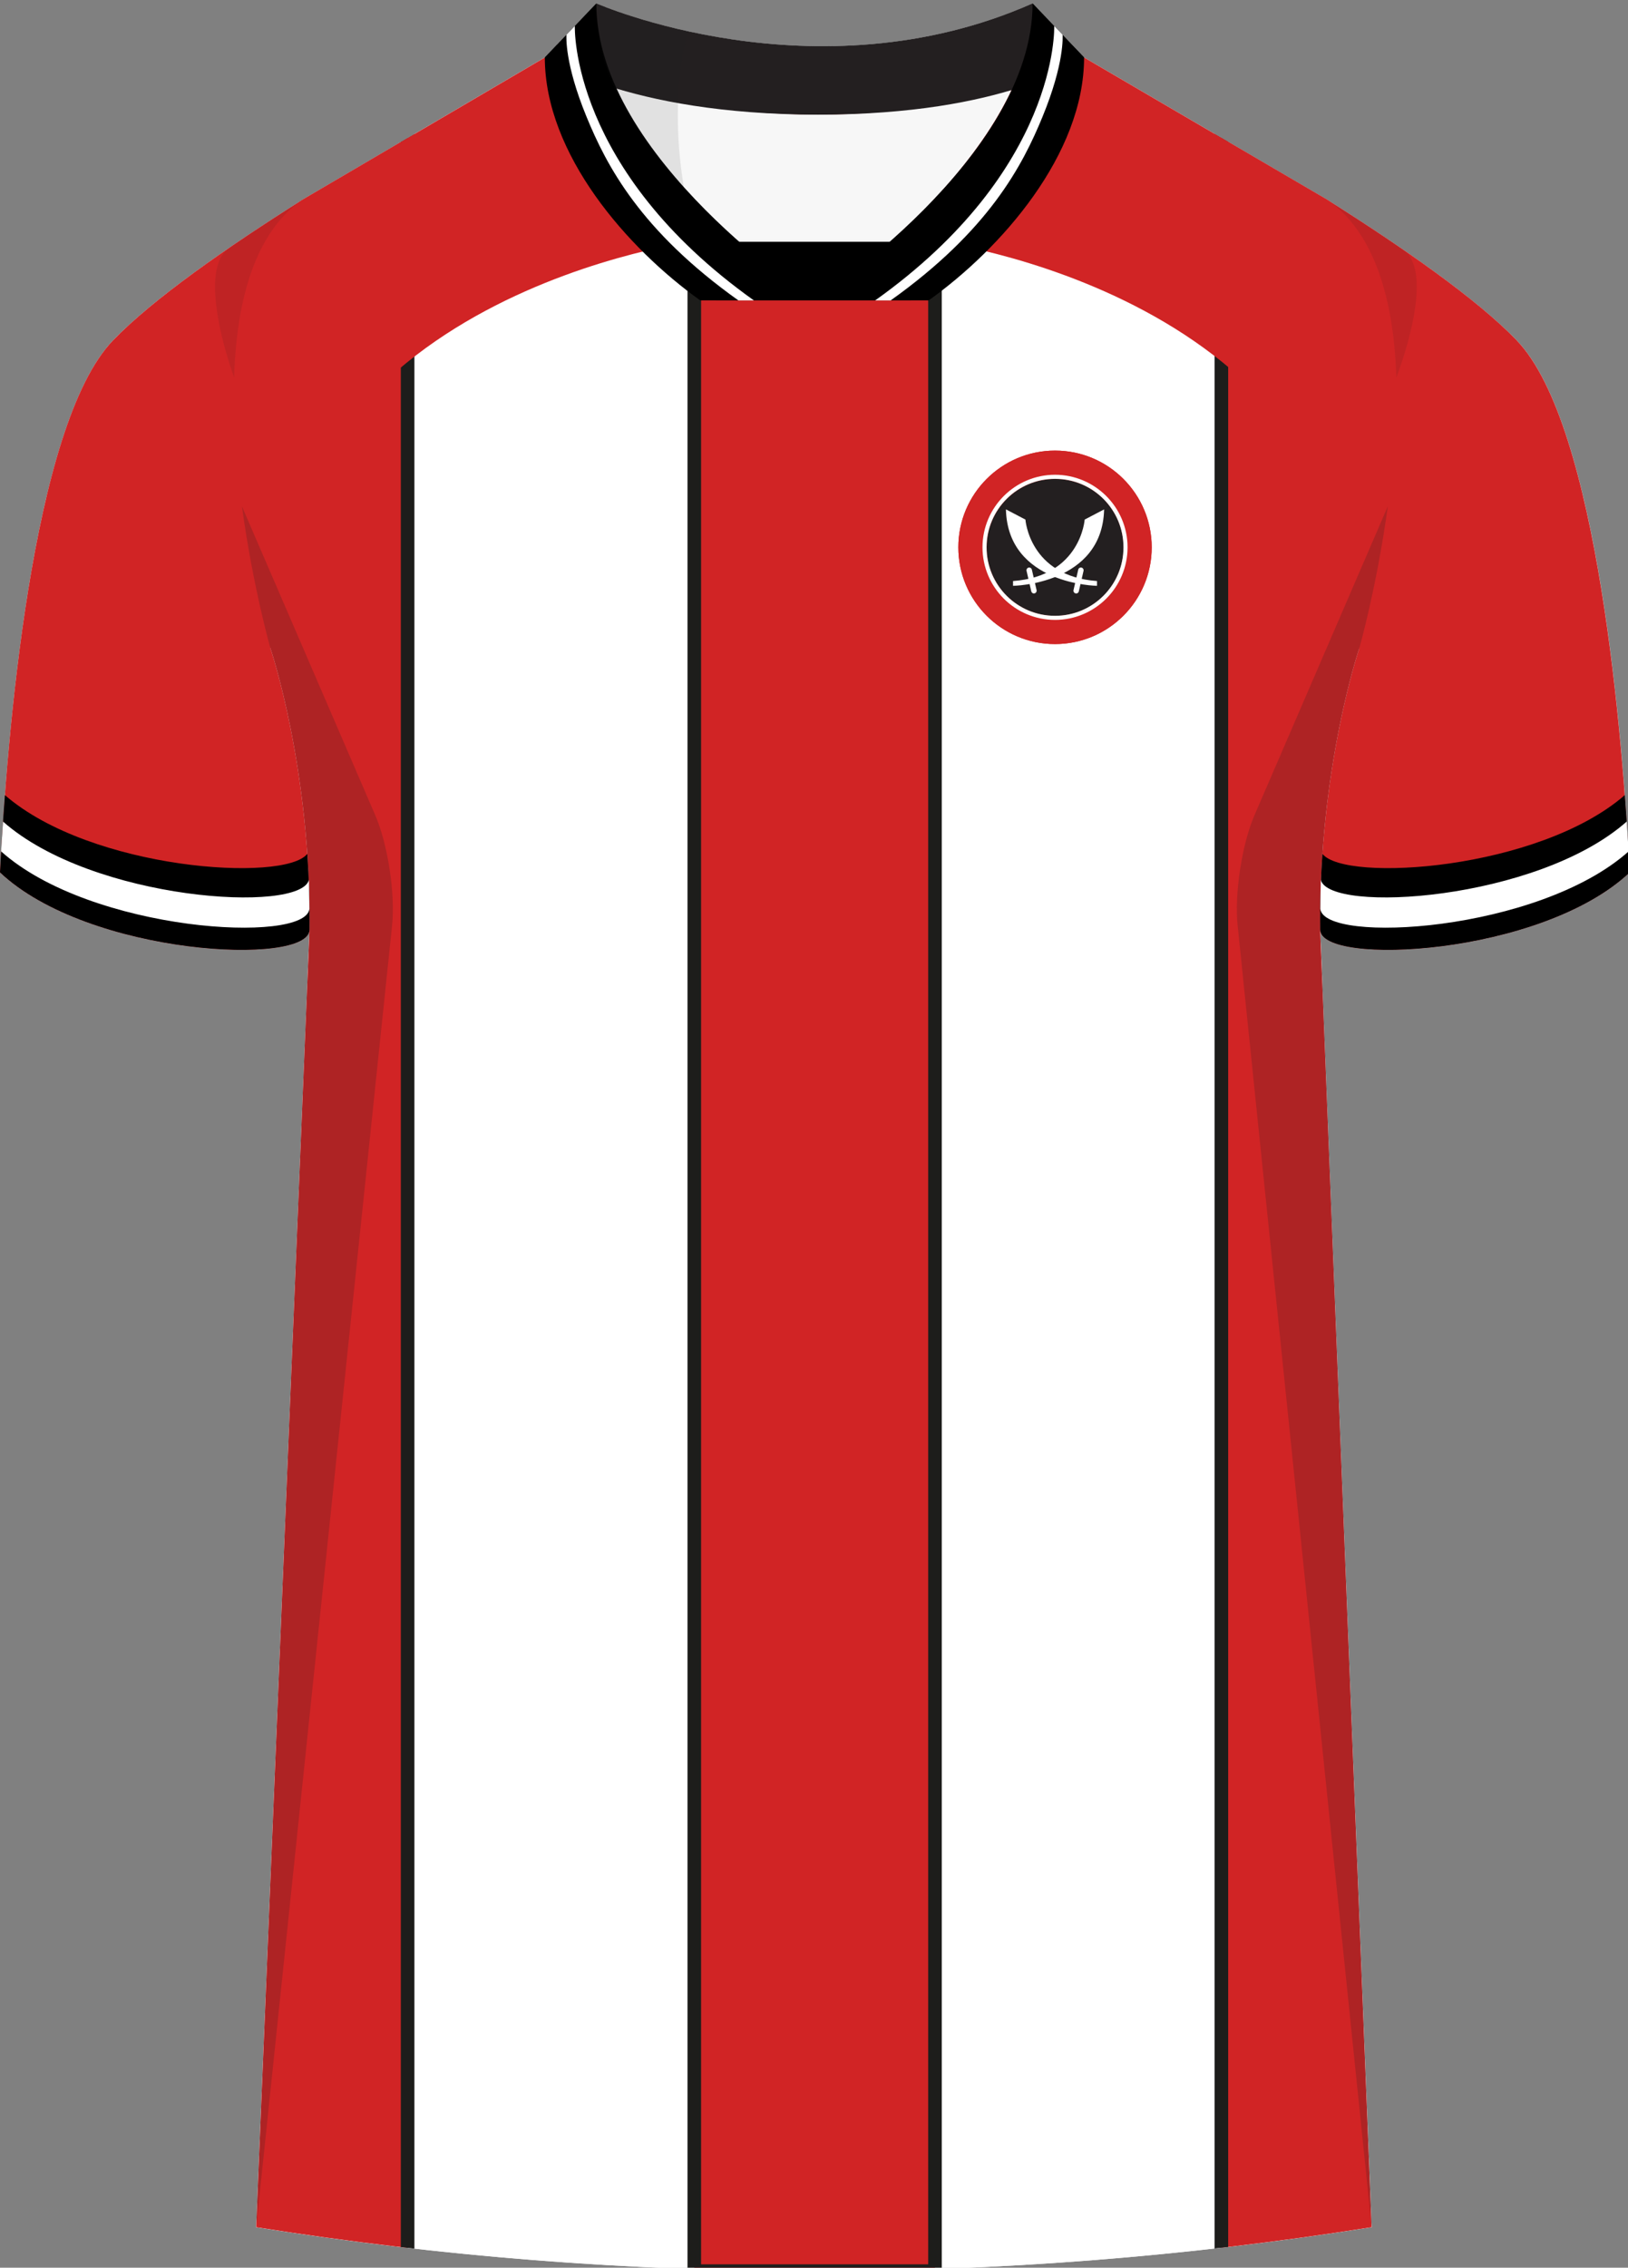
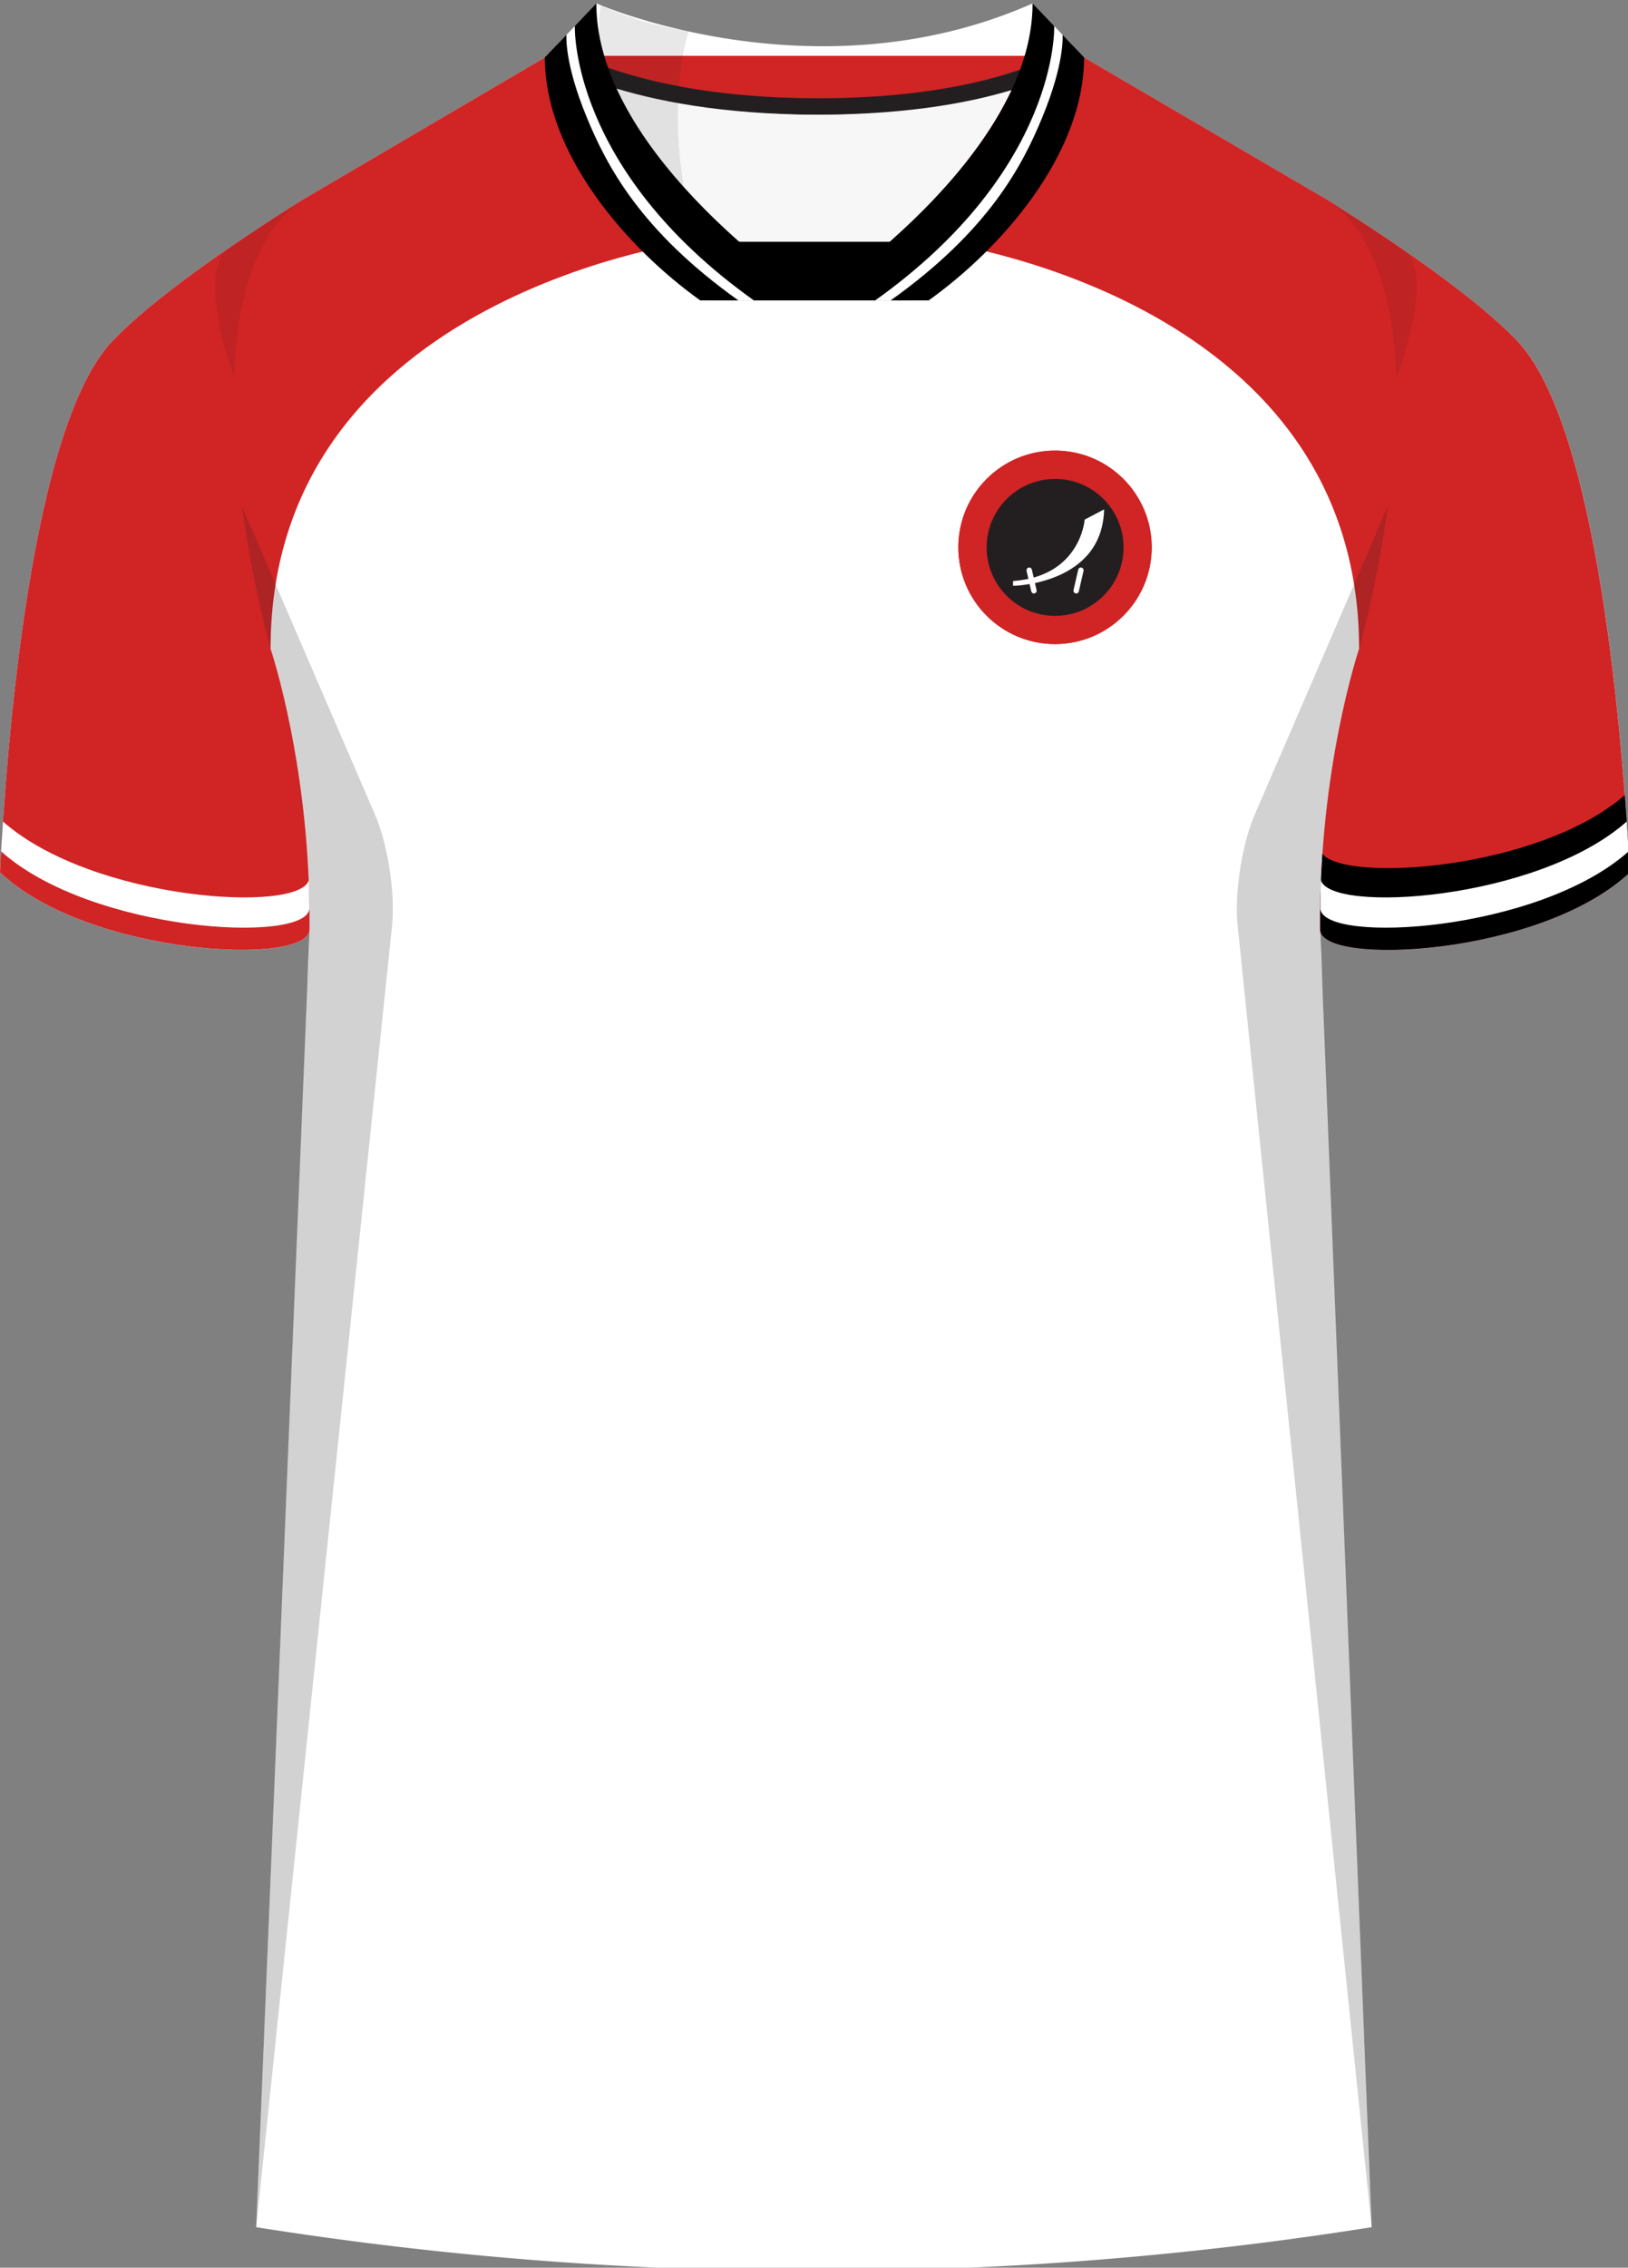
<svg xmlns="http://www.w3.org/2000/svg" viewBox="0 0 359.14 500">
  <rect x="0" y="0" width="359.14" height="500" fill="#808080" stroke="none" />
  <defs>
    <clipPath id="clippath">
      <path id="Body" d="m238.53 12.32 54.38 31.8c29.13 20.49 6.91 98.94 6.91 98.94s-8.95 26.4-8.59 61.93l11.35 286.08a786.54 786.54 0 0 1-246.07 0l11.77-286.08c.37-35.53-8.59-61.93-8.59-61.93S37.47 64.61 66.6 44.12l54.21-31.8h117.71Z" class="cls-1" />
    </clipPath>
    <style>.cls-1{fill:none}.cls-2{clip-path:url(#clippath)}.cls-3{fill:#f7f7f7}.cls-4{fill:#fff}.cls-5,.cls-6{fill:#d12425}.cls-7,.cls-8{fill:#231f20}.cls-6{stroke:#1d1d1b;stroke-miterlimit:10;stroke-width:3px}.cls-9{isolation:isolate}.cls-10{mix-blend-mode:multiply;opacity:.2}.cls-8{opacity:.5}</style>
  </defs>
  <g class="cls-9">
    <g id="Laag_1" data-name="Laag 1">
      <g id="Sheffiled_UTD" data-name="Sheffiled UTD">
        <path id="Jersey_Color" d="M292.91 44.12c16.69 10.52 32.92 21.85 41.69 30.94 18.05 18.72 23.45 88.61 24.92 117.3-19.56 18.44-68.2 20.76-68.28 12.63l11.35 286.08a786.54 786.54 0 0 1-246.07 0l11.77-286.08c-.08 8.13-48.73 5.8-68.28-12.63 1.47-28.68 6.87-98.58 24.92-117.3 8.76-9.09 24.99-20.42 41.68-30.94l53.58-31.43L131.59.76s48.24 21.23 96.19 0l10.74 11.56 54.38 31.8Z" class="cls-4" data-name="Jersey Color" />
        <g class="cls-2">
-           <path d="M0 .75h358.76v500H0z" class="cls-4" />
+           <path d="M0 .75v500H0z" class="cls-4" />
          <g>
-             <path d="M153.16-2.15h53.1v502.91h-53.1zM269.44-2.15h53.1v502.91h-53.1zM36.83-2.15h53.09v502.91H36.83z" class="cls-6" />
-           </g>
+             </g>
        </g>
        <g id="Logo">
          <g>
            <path d="M254.07 120.68c0-11.78-9.55-21.33-21.33-21.33s-21.33 9.55-21.33 21.33 9.55 21.33 21.33 21.33 21.33-9.55 21.33-21.33Z" class="cls-5" />
            <path d="M232.74 99.35c-11.78 0-21.33 9.55-21.33 21.33s9.55 21.33 21.33 21.33 21.33-9.55 21.33-21.33-9.55-21.33-21.33-21.33Z" class="cls-5" />
          </g>
          <circle cx="232.74" cy="120.68" r="15.1" class="cls-7" transform="rotate(-89.28 232.755 120.68)" />
-           <path d="M232.74 105.58c8.34 0 15.1 6.76 15.1 15.1s-6.76 15.1-15.1 15.1-15.1-6.76-15.1-15.1 6.76-15.1 15.1-15.1m0-.9c-8.82 0-16 7.18-16 16s7.18 16 16 16 16-7.18 16-16-7.18-16-16-16Z" class="cls-4" />
          <g>
            <g>
-               <path d="m221.91 112.31 4.3 2.25s.86 12.49 15.79 13.55v1.06s-19.69-.26-20.09-16.85Z" class="cls-4" />
              <path d="M237.41 130.85s-.09 0-.14-.02a.606.606 0 0 1-.45-.72l1.04-4.51c.07-.32.4-.52.72-.45.32.07.52.4.45.72l-1.04 4.51c-.06.28-.31.47-.58.47Z" class="cls-4" />
            </g>
            <g>
              <path d="m243.58 112.31-4.3 2.25s-.86 12.49-15.8 13.55v1.06s19.69-.26 20.09-16.85Z" class="cls-4" />
              <path d="M228.08 130.85c-.27 0-.52-.19-.58-.47l-1.04-4.51c-.07-.32.13-.65.45-.72.32-.07.65.13.72.45l1.04 4.51c.07.32-.13.65-.45.72-.05.01-.09.02-.14.02Z" class="cls-4" />
            </g>
          </g>
        </g>
        <path id="Sleeve" d="M334.6 75.05c-8.76-9.09-25-20.42-41.69-30.94l-54.38-31.8H120.82l-54.21 31.8C49.92 54.63 33.69 65.96 24.93 75.05 6.87 93.77 1.47 163.67 0 192.35c19.55 18.44 68.2 20.76 68.28 12.63.37-35.53-8.59-61.93-8.59-61.93 0-78.62 94.77-90.07 94.77-90.07h50.6s94.76 11.45 94.76 90.07c0 0-8.95 26.4-8.59 61.93.09 8.13 48.73 5.8 68.28-12.63-1.48-28.68-6.87-98.58-24.92-117.3Z" class="cls-5" />
        <g id="Collar">
          <g>
-             <path d="M227.78.75c-47.95 21.23-96.19 0-96.19 0l-11.4 11.93s17.44 12.57 60.3 12.59c41.56-.02 57.7-11.83 58.66-12.59L227.79.75Z" class="cls-7" />
            <path d="M179.8 66.23c-.25-.18-32.56-20.47-44.1-46.81 9.73 2.72 26.19 5.84 44.8 5.85 17.77 0 31.83-2.77 42.68-5.43-12.55 26.49-43.13 46.21-43.38 46.39Z" class="cls-3" />
            <path d="M122.83 9.9c5.68 3.31 23.37 11.75 57.66 11.77 34-.01 50.71-8.23 56.14-11.61l2.52 2.63c-.96.76-17.1 12.57-58.66 12.59-42.86-.02-60.3-12.59-60.3-12.59l2.64-2.78Z" class="cls-7" />
          </g>
          <path d="M157.94 53.31h42.99v12.92h-42.99z" />
          <g>
            <path d="M154.47 66.23c-15.98-11.39-34.28-32.19-34.28-53.55L131.55.75c0 34.07 47.96 65.37 48.12 65.48h-25.21Z" />
            <path d="M204.87 66.23c15.98-11.39 34.28-32.19 34.28-53.55L227.79.75c0 34.07-47.96 65.37-48.12 65.48h25.21Z" />
          </g>
          <path d="M162.88 66.23c-21.63-15.4-29.07-29.7-33.51-40.53-4.85-11.8-4.42-17.7-4.41-18.04l1.85-1.93c-.01.32-1.02 31.66 39.5 60.51h-3.43ZM196.49 66.23c21.63-15.4 29.07-29.7 33.51-40.53 4.85-11.8 4.42-17.7 4.41-18.04l-1.85-1.93c.01.32 1.02 31.66-39.5 60.51h3.43Z" class="cls-4" />
        </g>
        <g id="Shading" class="cls-10">
          <path d="M67.68 218.41c3.28-42.1-8-75.36-8-75.36s-3.92-13.84-6.31-31.41l29.42 68.13c2.77 6.4 4.43 17.31 3.71 24.25L56.52 491.06 67.69 218.4ZM291.84 218.41c-3.28-42.1 8-75.36 8-75.36s3.92-13.84 6.31-31.41l-29.42 68.13c-2.77 6.4-4.43 17.31-3.71 24.25l29.57 287.04-10.75-272.66Z" class="cls-7" />
          <path d="M50.43 54.73c5.17-3.55 10.65-7.13 16.17-10.62-10.67 7.5-14.45 22.78-14.95 39.13 0 0-8.61-23.09-1.22-28.52ZM309.62 55.09a537.69 537.69 0 0 0-16.71-10.98c10.67 7.5 14.61 22.78 15.12 39.13 0 0 8.98-22.73 1.59-28.16ZM150.93 41.6c-13.17-15.42-20.78-28.41-18.35-40.43 0 0 7.45 3.84 19.35 5.77 0 0-4.64 13.32-1.01 34.66Z" class="cls-8" />
        </g>
        <g id="Cuffs">
          <path d="M359.52 192.35c-.24-4.71-.59-10.52-1.08-17.04-19.01 16.51-61.67 19.33-66.71 12.96-.36 5.27-.55 10.87-.49 16.72.08 8.13 48.73 5.8 68.28-12.63Z" />
          <path d="M359.29 187.71c-19.91 17.79-67.2 20.51-68.02 12.69.01-.72.09-5.69.1-6.4 1.86 7.48 47.71 4.61 67.48-12.85l.43 6.56Z" class="cls-4" />
-           <path d="M0 192.35c.24-4.71.59-10.52 1.08-17.04 19.01 16.51 61.67 19.33 66.71 12.96.36 5.27.55 10.87.49 16.72-.08 8.13-48.73 5.8-68.28-12.63Z" />
          <path d="M.23 187.71c19.91 17.79 67.2 20.51 68.02 12.69-.01-.72-.09-5.69-.1-6.4-1.86 7.48-47.71 4.61-67.48-12.85l-.43 6.56Z" class="cls-4" />
        </g>
      </g>
    </g>
  </g>
</svg>